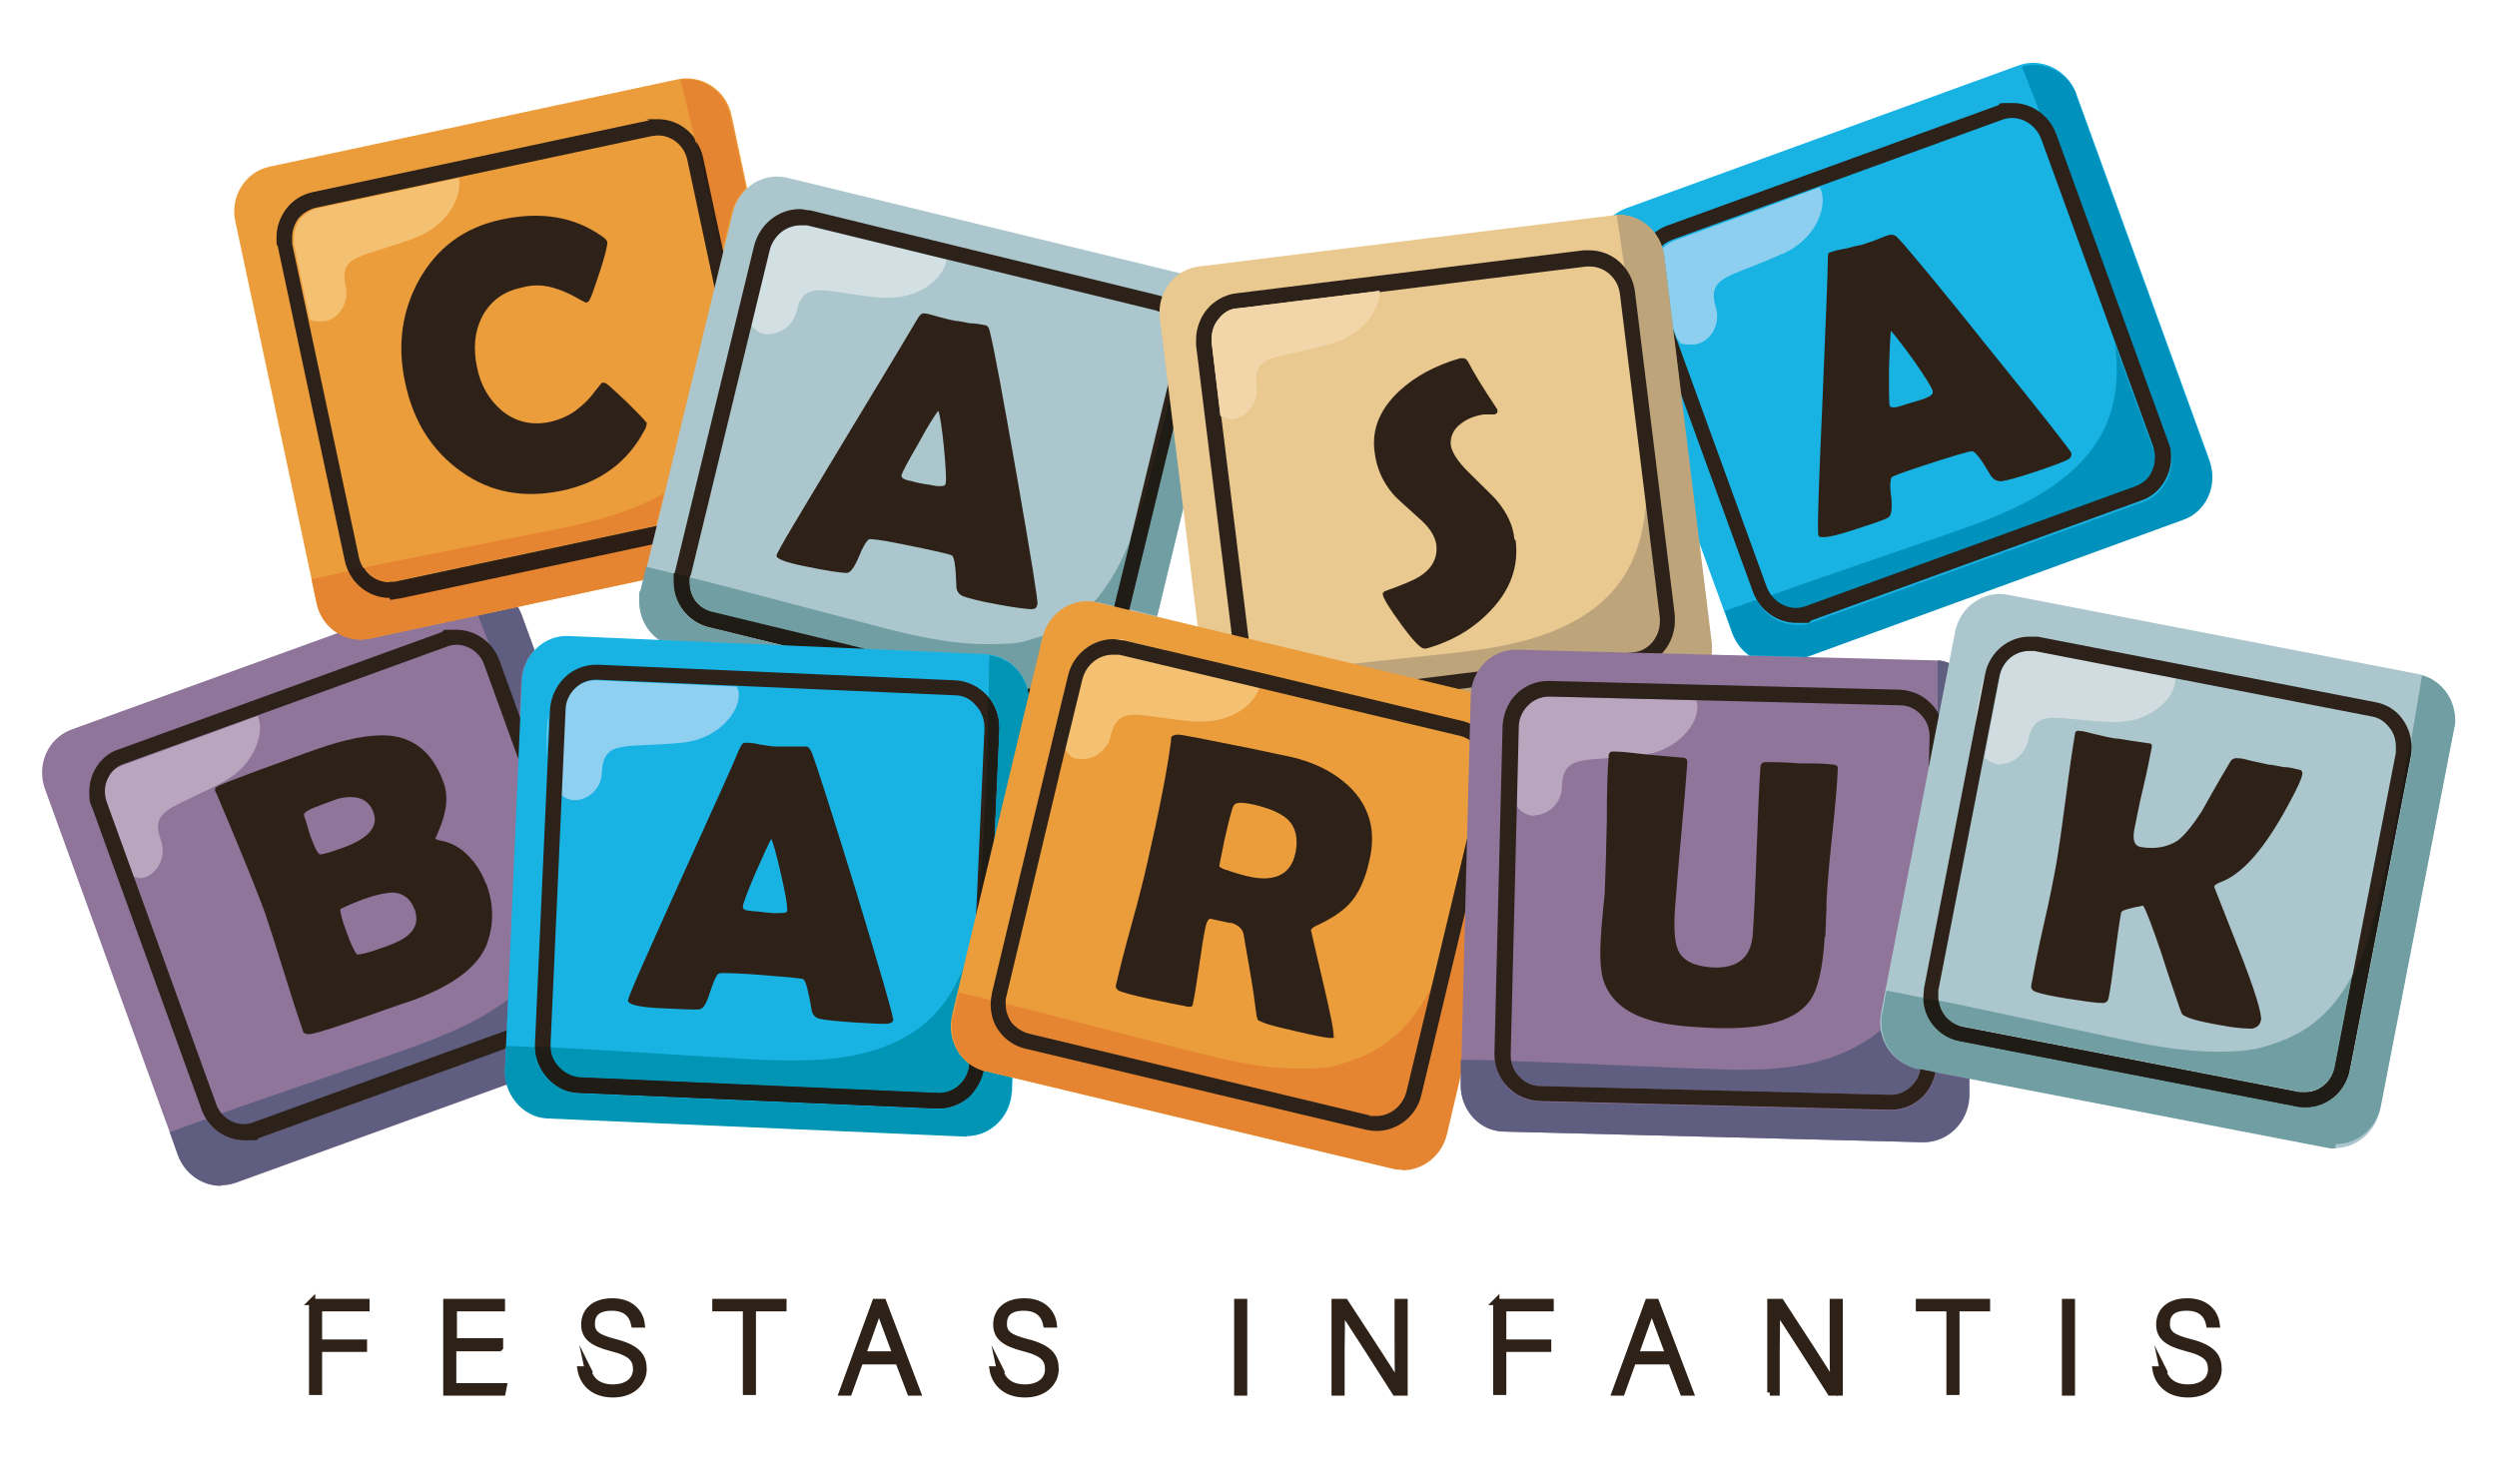
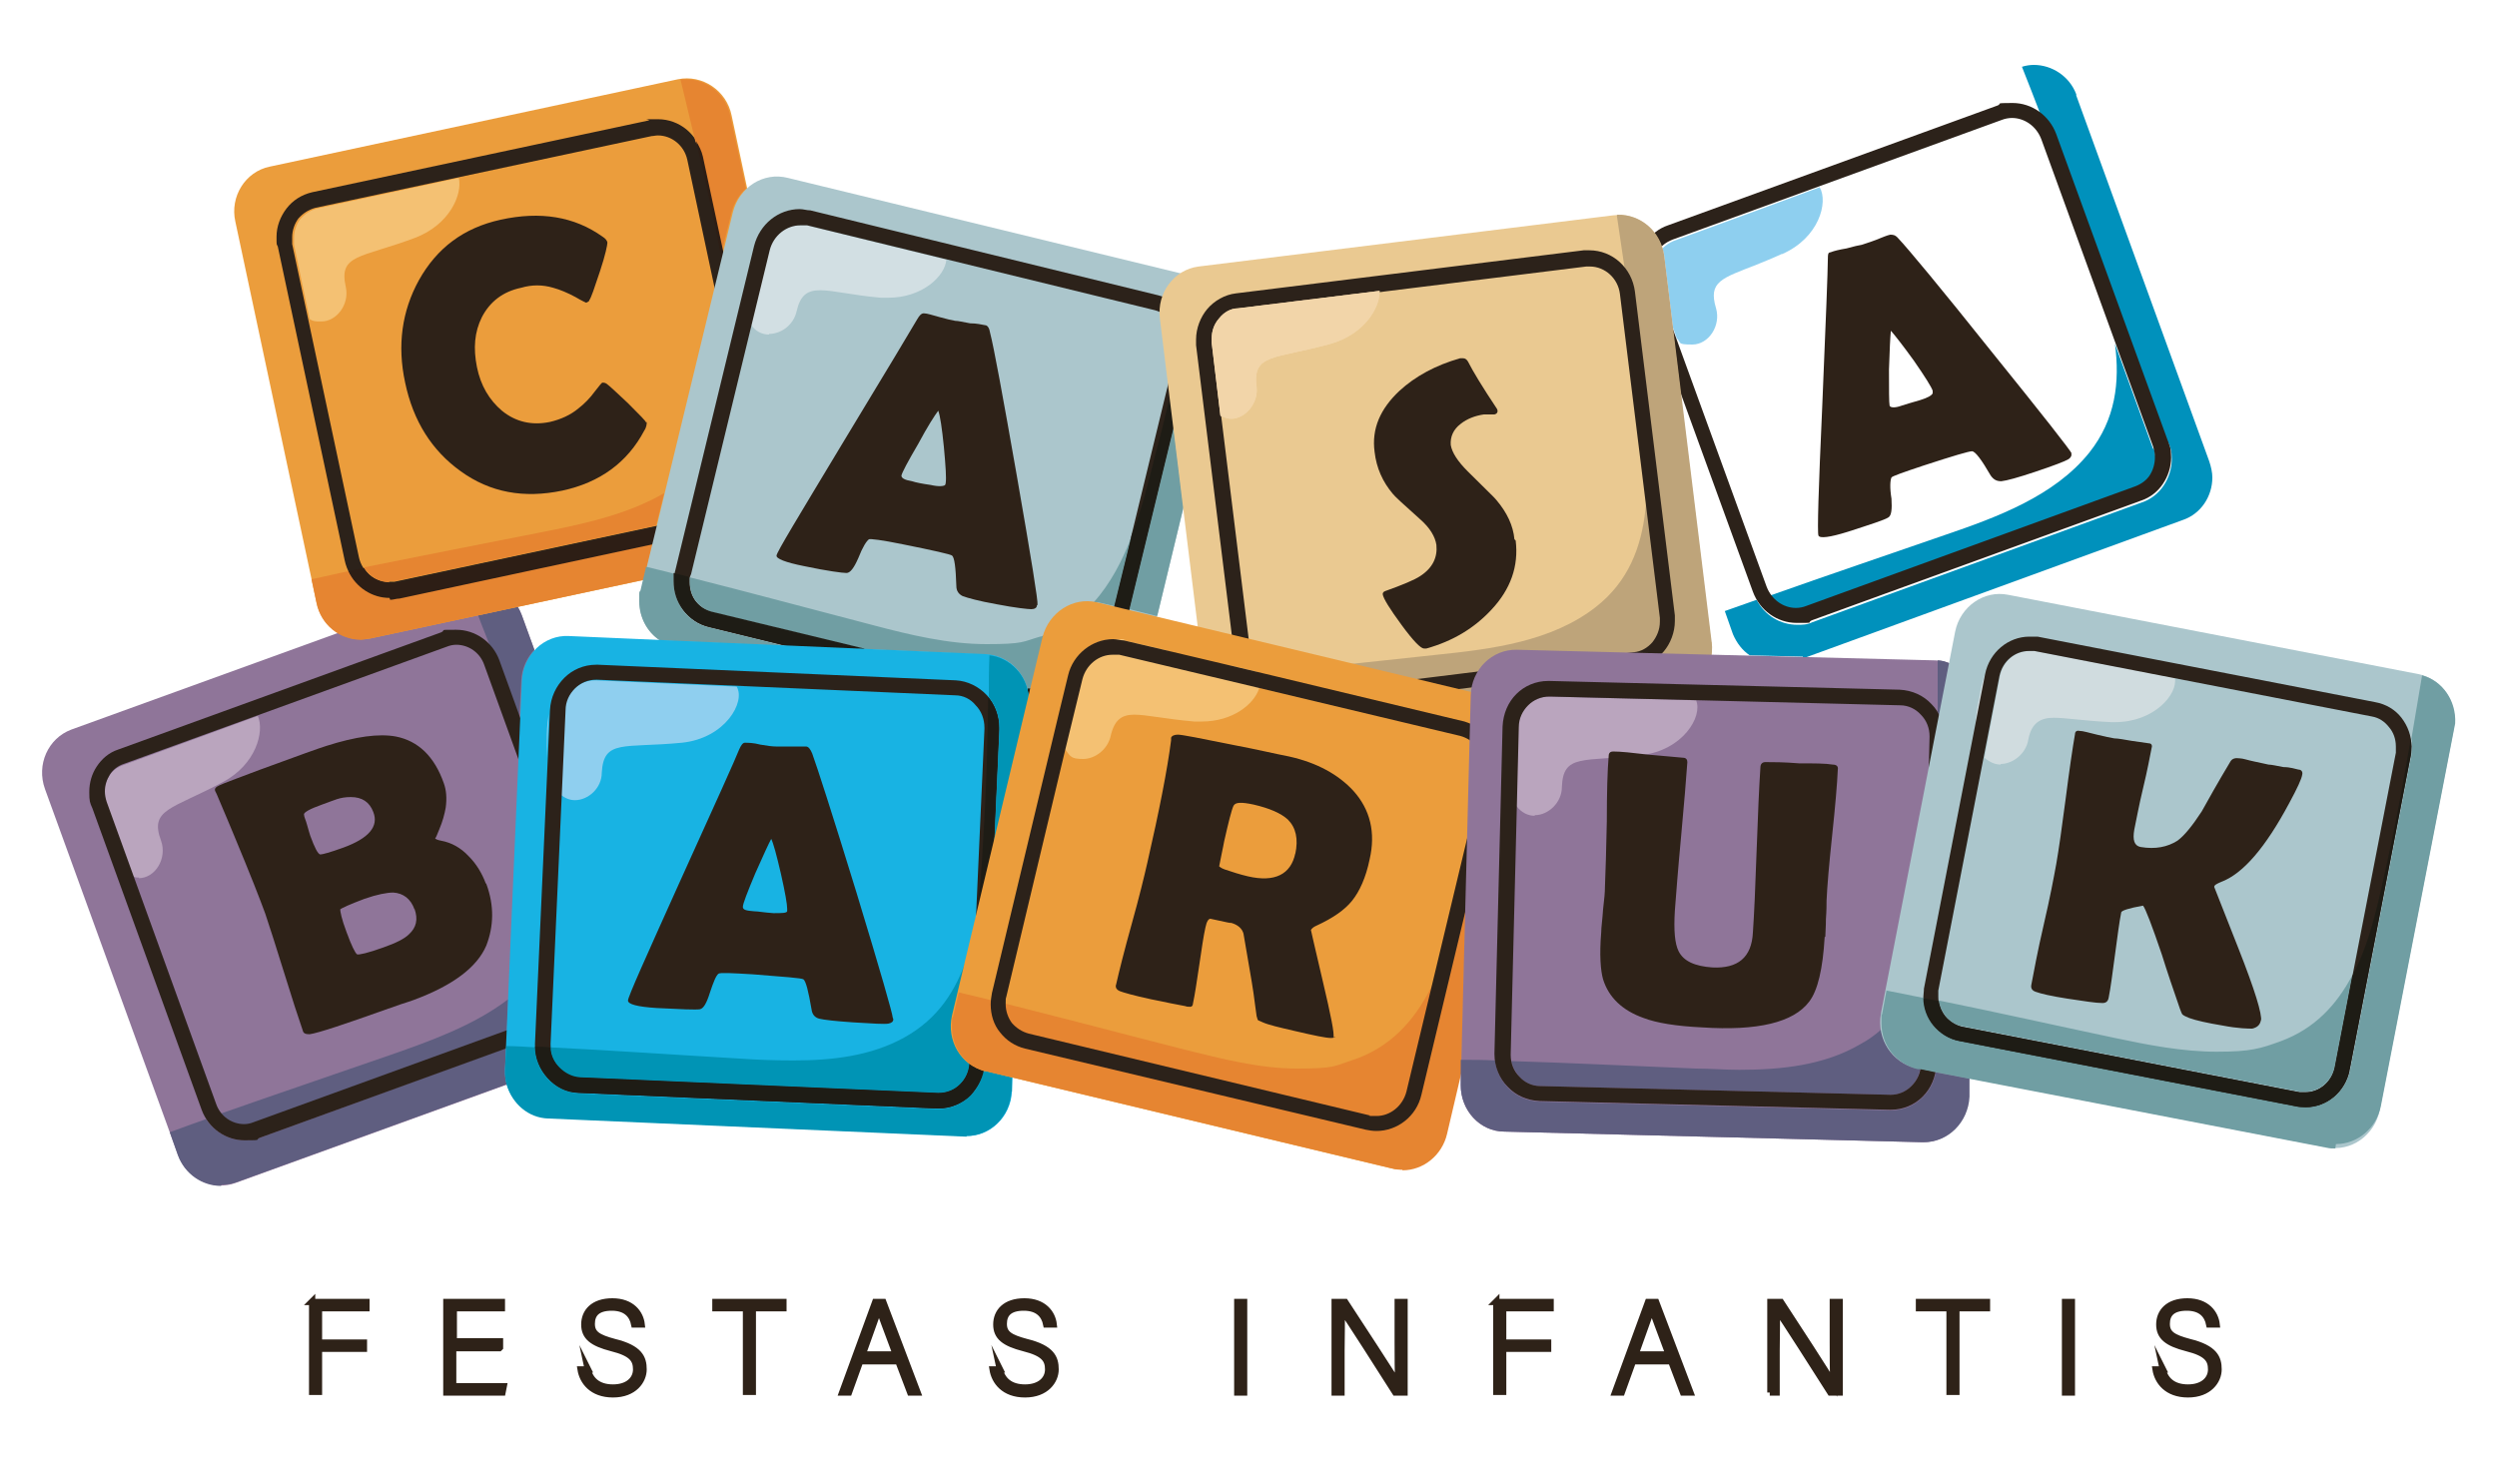
<svg xmlns="http://www.w3.org/2000/svg" version="1.1" viewBox="0 0 400 237.8">
  <defs>
    <style>
      .cls-1 {
        fill: #8f7599;
      }

      .cls-2 {
        fill: #fad8c9;
      }

      .cls-3 {
        fill: #5f5e80;
      }

      .cls-4 {
        clip-path: url(#clippath-4);
      }

      .cls-5 {
        fill: #1e1c15;
      }

      .cls-6 {
        fill: #bea47a;
      }

      .cls-7 {
        fill: #8ecfef;
      }

      .cls-8 {
        fill: #f4c173;
      }

      .cls-9 {
        fill: #abc6cc;
      }

      .cls-10 {
        fill: #e68531;
      }

      .cls-11 {
        fill: none;
      }

      .cls-12 {
        fill: #8fcfef;
      }

      .cls-13 {
        fill: #18b3e3;
      }

      .cls-14 {
        fill: #d2dfe3;
      }

      .cls-15 {
        fill: #709ea3;
      }

      .cls-16 {
        fill: #baa5be;
      }

      .cls-17, .cls-18 {
        fill: #2e2218;
      }

      .cls-19 {
        fill: #2c221a;
      }

      .cls-20 {
        fill: #acc6cb;
      }

      .cls-18 {
        stroke: #2e2218;
        stroke-miterlimit: 10;
      }

      .cls-21 {
        fill: #d0dcdf;
      }

      .cls-22 {
        fill: #2d1e15;
      }

      .cls-23 {
        fill: #0094b5;
      }

      .cls-24 {
        fill: #a4c2d3;
      }

      .cls-25 {
        fill: #f2d5a9;
      }

      .cls-26 {
        fill: #0091bc;
      }

      .cls-27 {
        fill: #eac991;
      }

      .cls-28 {
        fill: #eb9d3c;
      }

      .cls-29 {
        fill: #64607c;
      }
    </style>
    <clipPath id="clippath">
      <polygon class="cls-11" points="98.8 93.9 103 93.2 103.1 93 98.8 93.9" />
    </clipPath>
    <clipPath id="clippath-1">
      <rect class="cls-11" x="89.6" y="71.4" width="21.5" height="22.3" transform="translate(-11.8 16.9) rotate(-9.1)" />
    </clipPath>
    <clipPath id="clippath-2">
      <path class="cls-11" d="M109.1,12.7h.9c3.4,0,6.4,2.4,7.1,5.9l2.5,11.6-2.5-11.6c-.8-3.5-3.8-5.9-7.1-5.9s-.6,0-1,0h0Z" />
    </clipPath>
    <clipPath id="clippath-3">
      <rect class="cls-11" x="110.5" y="12" width="7.8" height="19.1" transform="translate(-2 18.4) rotate(-9.1)" />
    </clipPath>
    <clipPath id="clippath-4">
      <path class="cls-11" d="M198.3,49.4c-1.2,0-2.3.7-3,1.6-.8.9-1.2,2-1.2,3.3s0,.4,0,.6l1.4,11.7c.6.3,1.2.5,1.7.5,2.3,0,4.4-2.5,4.1-5.1-.7-5.4,2.8-4.4,11.8-6.9,5.4-1.5,8-5.8,7.9-8.5l-22.7,2.8Z" />
    </clipPath>
  </defs>
  <g>
    <g id="Camada_1">
-       <path class="cls-13" d="M353.9,73.6c1.4,3.9-.5,8.1-4.2,9.5l-62.9,22.9c-3.7,1.4-7.9-.7-9.3-4.5l-21.3-58.6c-1.4-3.9.5-8.1,4.2-9.5l62.9-22.9c3.7-1.4,7.9.7,9.3,4.5l21.3,58.6" />
      <path class="cls-24" d="M332.6,15v-.2.2M277.5,101.4h0l-1.3-3.7h0l1.3,3.7M277.6,101.5h0M277.6,101.6h0" />
      <path class="cls-26" d="M288.8,105.2l-8.5-.2c-1.2-.8-2.1-2-2.7-3.4h0l-1.3-3.7c1.7-.6,3.4-1.2,5.1-1.8,1.3,2.5,3.8,4,6.5,4h0c.8,0,1.6,0,2.4-.4l52.8-19.2c1.5-.5,2.7-1.5,3.5-2.7s1.3-2.7,1.3-4.2-.2-1.8-.5-2.6l-1.2.4-1.2.4c.2.6.3,1.2.3,1.8,0,1-.3,2-.8,2.8s-1.3,1.4-2.3,1.8l-52.8,19.2c-.5.2-1.1.3-1.6.3h0c-1.6,0-3.2-.9-4.2-2.3,9.3-3.3,18.5-6.4,28-9.7,8.2-2.8,17.5-6.2,23.1-13.2,4.2-5.3,4.9-11.3,4.1-17.4l6.1,16.8,1.2-.4,1.2-.4-17.9-49.2c-.5-1.4-1.4-2.6-2.5-3.5-1-2.6-2-5.2-3-7.7.6-.2,1.3-.3,1.9-.3,2.9,0,5.7,1.8,6.8,4.7v.2l21.3,58.6c.3.9.5,1.8.5,2.6,0,3-1.8,5.8-4.7,6.8l-60.9,22.2" />
      <path class="cls-7" d="M285.4,40.7c-1.5.7-2.8,1.2-4,1.7-5.6,2.2-7.8,2.7-6.5,7,.8,2.8-1.2,5.8-3.8,5.8s-1.7-.3-2.5-1l-.6-1.7-1.4-11.4h0c0-.5-.2-.9-.3-1.3.5-.5,1.1-.9,1.8-1.2l13.4-4.9h0l10-3.7c1.4,2.4-.1,8.1-6,10.7h-.1Z" />
      <path class="cls-17" d="M331.8,72.6c.1.3,0,.7-.5,1s-2.3,1-5.3,2c-2.7.9-4.5,1.4-5.4,1.5-.7,0-1.2-.2-1.7-.9-1.5-2.6-2.5-3.9-3-3.9s-2.9.7-7.8,2.3c-3.3,1.1-5,1.7-5.1,1.9-.2.4-.3,1.6,0,3.4.1,1.7,0,2.7-.5,3-.6.4-2.8,1.1-6.5,2.3-2.9.9-4.5,1.1-4.7.6s0-7.3.6-20.5c.6-14.2.9-22.1.9-23.5s.1-1.3.5-1.4c.5-.2,1.3-.4,2.5-.6,1.1-.3,1.9-.5,2.5-.6.5-.2,1.3-.4,2.3-.8,1-.4,1.7-.7,2.2-.8.4,0,.8,0,1.3.6,1.6,1.7,6.6,7.7,14.9,18.1,8.4,10.4,12.7,15.9,12.9,16.4M302.9,53c-.1,1-.2,3-.3,6.2,0,3.3,0,5.3.1,5.8.1.3.8.4,1.9,0,.6-.2,1.6-.5,3-.9,1.3-.4,1.9-.8,2-1.1v-.4c-.2-.6-1.2-2.2-3-4.8-1.8-2.5-3-4-3.6-4.7" />
      <path class="cls-19" d="M346.1,71.1l-1.2.4c.2.6.3,1.2.3,1.8,0,1-.3,2-.8,2.8s-1.3,1.4-2.3,1.8l-52.8,19.2c-.5.2-1.1.3-1.6.3-2,0-3.9-1.3-4.7-3.4l-17.9-49.2c-.2-.6-.3-1.2-.3-1.8,0-1,.3-2,.8-2.8s1.3-1.4,2.3-1.8l52.8-19.2c.5-.2,1.1-.3,1.6-.3,2,0,3.9,1.3,4.7,3.4l17.9,49.2,1.2-.4,1.2-.4-17.9-49.2c-1.1-3-3.9-5-7-5s-1.6.1-2.4.4l-52.8,19.2c-1.5.5-2.7,1.5-3.5,2.7s-1.3,2.7-1.3,4.2.2,1.8.5,2.6l17.9,49.2c1.1,3,3.9,5,7,5s1.6,0,2.4-.4l52.8-19.2c1.5-.5,2.7-1.5,3.5-2.7s1.3-2.7,1.3-4.2-.2-1.8-.5-2.6l-1.2.4" />
      <path class="cls-1" d="M104.9,157.2c1.4,3.9-.5,8.1-4.2,9.5l-62.9,22.8c-3.7,1.4-7.9-.7-9.3-4.5L7.2,126.4c-1.4-3.9.5-8.1,4.2-9.5l62.9-22.8c3.7-1.4,7.9.7,9.3,4.5l21.3,58.6" />
      <path class="cls-16" d="M22.3,140.6c-.3,0-.7,0-1-.2l-4.3-11.7c-.2-.6-.3-1.2-.3-1.7,0-1,.3-1.9.8-2.7.5-.8,1.3-1.4,2.2-1.7l21.6-7.9c1.1,2.5-.3,7.8-5.6,10.6-8.2,4.4-11.8,4.3-9.9,9.4,1,2.8-.9,6-3.6,6" />
      <path class="cls-24" d="M28.5,185h0M35.4,190c.8,0,1.6-.1,2.4-.4-.8.3-1.6.4-2.4.4M35.4,190h0" />
      <path class="cls-3" d="M83.3,115.2l-3.4-9.3c-.3-.9-.8-1.7-1.4-2.4-.6-1.6-1.3-3.2-1.9-4.9l6.3-1.4c.3.4.5.9.7,1.4l2,5.5c-1.2,1.3-2,3-2.1,4.9l-.3,6.1M39.1,180.2c-1.4,0-2.8-.7-3.7-1.8,9.1-3.2,18-6.2,27.2-9.4,6.3-2.2,13.3-4.7,18.8-8.9l-.2,5.2-40.5,14.7c-.5.2-1,.3-1.5.3h0M35.4,190h0c-3,0-5.8-1.9-6.9-4.9h0l-1.3-3.7c1.9-.7,3.8-1.4,5.8-2.1,1.4,2.1,3.7,3.4,6.2,3.4h0c.8,0,1.6-.1,2.4-.4l39.5-14.4-.2,3.4v.3c0,.7,0,1.4.3,2.1l-43.3,15.7h0c-.8.3-1.6.4-2.4.4h0" />
      <path class="cls-19" d="M96.3,154.5l-1.2.4c.2.6.3,1.2.3,1.7,0,1-.3,1.9-.8,2.7s-1.3,1.4-2.2,1.7l-51.8,18.8c-.5.2-1,.3-1.5.3-1.9,0-3.8-1.2-4.5-3.3l-17.5-48.3c-.2-.6-.3-1.2-.3-1.7,0-1,.3-1.9.8-2.7.5-.8,1.3-1.4,2.2-1.7l51.8-18.8c.5-.2,1-.3,1.5-.3,1.9,0,3.8,1.2,4.5,3.3l17.5,48.3,1.2-.4,1.2-.4-17.5-48.3c-1.1-3-3.9-4.9-6.9-4.9s-1.6,0-2.4.4l-51.8,18.8c-1.5.5-2.6,1.5-3.4,2.7-.8,1.2-1.2,2.6-1.2,4.1s.1,1.7.5,2.6l17.5,48.3c1.1,3,3.9,4.9,6.9,4.9s1.6-.1,2.4-.4l51.8-18.8c1.5-.5,2.6-1.5,3.4-2.7s1.2-2.6,1.2-4.1,0-1.7-.5-2.6l-1.2.4" />
      <path class="cls-28" d="M130.2,79.5c.9,4-1.6,8-5.5,8.8l-65.4,14c-3.9.8-7.8-1.8-8.6-5.8l-13-61c-.9-4,1.6-8,5.5-8.8l65.4-14c3.9-.8,7.8,1.8,8.6,5.8l13,61" />
      <path class="cls-8" d="M51.2,51.5c-.5,0-1.1,0-1.6-.4l-2.5-11.9c0-.4,0-.7,0-1.1,0-1.1.4-2.2,1-3,.7-.8,1.6-1.4,2.7-1.7l22.7-4.9c.6,2.7-1.5,7.5-7,9.6-8.8,3.3-12.3,2.6-11.1,7.9.6,2.8-1.5,5.5-3.9,5.5" />
      <path class="cls-19" d="M122,75.6l-1.2.3c0,.4,0,.7,0,1.1,0,1.1-.4,2.2-1,3-.7.8-1.6,1.4-2.7,1.7l-53.9,11.5c-.3,0-.6,0-1,0-2.2,0-4.2-1.6-4.7-3.9l-10.7-50.2c0-.4,0-.7,0-1.1,0-1.1.4-2.2,1-3,.7-.8,1.6-1.4,2.7-1.7l53.9-11.5c.3,0,.6-.1,1-.1,2.2,0,4.2,1.6,4.7,3.9l10.7,50.2,1.2-.3,1.2-.3-10.7-50.2c-.7-3.5-3.7-5.9-7.1-5.9s-1,0-1.5.2l-53.9,11.5c-1.7.4-3.1,1.3-4.1,2.6s-1.6,2.9-1.6,4.5,0,1.1.2,1.6l10.7,50.2c.7,3.5,3.7,5.9,7.1,5.9s1,0,1.5-.2l53.9-11.5c1.7-.4,3.1-1.3,4.1-2.6,1-1.3,1.6-2.9,1.6-4.5s0-1.1-.2-1.6l-1.2.3" />
      <path class="cls-10" d="M62.4,93.3c-1.6,0-3.2-.9-4.1-2.4,9.4-1.9,18.7-3.7,28.3-5.6,6.6-1.3,13.8-2.8,19.8-6.3l-1.3,5.2-41.8,8.9c-.3,0-.6,0-1,0h0M57.8,102.5c-3.4,0-6.4-2.4-7.1-5.9l-.8-3.8c2-.4,4-.9,6-1.3,1.2,2.6,3.7,4.3,6.6,4.3s1,0,1.5-.2l40.6-8.7-1.5,6-43.8,9.4c-.5,0-1,.2-1.5.2" />
      <path class="cls-22" d="M62.4,95.8c-2.8,0-5.4-1.7-6.6-4.3.8-.2,1.7-.3,2.5-.5.9,1.5,2.4,2.4,4.1,2.4h0c.3,0,.6,0,1,0l41.8-8.9-.6,2.7-40.6,8.7c-.5,0-1,.2-1.5.2" />
      <path class="cls-10" d="M115.8,40.6l-3.3-15.4c-.2-.9-.6-1.8-1.1-2.5-.8-3.3-1.6-6.6-2.4-10h.9c3.4,0,6.4,2.4,7.1,5.9l2.5,11.6c-1.1,1-1.9,2.3-2.3,3.8l-1.6,6.5" />
      <path class="cls-22" d="M115.6,41.5h0c-1.2-6.4-2.6-12.6-4.1-18.9.5.8.9,1.6,1.1,2.5l3.3,15.4-.2,1" />
      <path class="cls-17" d="M103.6,67.6c0,.3,0,.8-.4,1.4-2.7,5.1-7.1,8.3-13.1,9.6-6.2,1.3-11.6.3-16.3-3.1-4.6-3.3-7.6-8-8.9-14.2-1.3-6-.5-11.5,2.2-16.4,2.9-5.2,7.2-8.4,13.1-9.7,6.4-1.4,11.8-.5,16.3,2.7.5.3.8.7.8,1s-.3,1.9-1.2,4.6c-.9,2.7-1.4,4.2-1.7,4.6,0,.2-.3.3-.5.4,0,0-.7-.3-1.7-.9-1.3-.7-2.5-1.2-3.6-1.5-1.7-.5-3.4-.5-5.1,0-2.9.6-5,2.2-6.3,4.7-1.2,2.4-1.4,5-.8,8s2,5.3,4,7c2.2,1.8,4.8,2.4,7.7,1.8,1.7-.4,3.3-1.1,4.6-2.2.9-.7,1.8-1.6,2.6-2.7.7-.9,1.1-1.4,1.2-1.4.2,0,.4,0,.7.2.4.3,1.5,1.3,3.4,3.1,1.9,1.9,2.9,2.9,2.9,3.1" />
      <path class="cls-9" d="M181.7,113.8c-1,4-4.9,6.5-8.8,5.5l-65-15.8c-3.9-.9-6.2-4.9-5.2-8.9l14.7-60.6c1-4,4.9-6.5,8.8-5.5l65,15.8c3.9.9,6.2,4.9,5.2,8.9l-14.7,60.6" />
      <path class="cls-14" d="M124.9,34.3c.6-.3,1.3-.6,2.1-.6-.7,0-1.4.3-2.1.6M123.2,53.6c-1.1,0-2.2-.5-2.9-1.6l2.9-11.9c.6-2.4,2.7-4,4.9-4h0c.4,0,.8,0,1.1,0l22.4,5.5c-.2,2.6-3.8,6.1-9.3,6.1h-1.2c-4.6-.4-7.6-1.2-9.7-1.2s-3.2.8-3.8,3.4c-.5,2.2-2.5,3.6-4.4,3.6" />
      <path class="cls-19" d="M177.1,108.1l-1.2-.3c-.6,2.4-2.7,4-4.9,4s-.8,0-1.1,0l-55.7-13.6c-1.1-.3-2-.9-2.7-1.8s-1-2-1-3.1,0-.8.2-1.3l12.6-51.9c.6-2.4,2.7-4,4.9-4s.8,0,1.1,0l55.7,13.6c1.1.3,2,.9,2.7,1.8.7.9,1,2,1,3.1s0,.8-.2,1.3l-12.6,51.9,1.2.3,1.2.3,12.6-51.9c.2-.6.2-1.2.2-1.9,0-1.7-.6-3.3-1.5-4.6-1-1.3-2.4-2.3-4.1-2.7l-55.7-13.6c-.6,0-1.1-.2-1.7-.2-3.4,0-6.4,2.4-7.3,5.9l-12.6,51.9c-.2.6-.2,1.2-.2,1.9,0,1.7.6,3.3,1.5,4.6,1,1.3,2.4,2.3,4.1,2.7l55.7,13.6c.6,0,1.1.2,1.7.2,3.4,0,6.4-2.4,7.3-5.9l-1.2-.3" />
      <path class="cls-15" d="M125.7,103.5l-20-.9c-2-1.3-3.3-3.7-3.3-6.2s0-1.2.2-1.8l.9-3.8c1.5.4,3,.7,4.4,1.1,0,.4,0,.9,0,1.3,0,1.7.6,3.3,1.5,4.6,1,1.3,2.4,2.3,4.1,2.7l12.2,3M165.1,110.5h-.5c-.8-3.2-3.4-5.5-6.6-5.6l-19.4-.9-24.4-5.9c-1.1-.3-2-.9-2.7-1.8s-1-2-1-3.1,0-.5,0-.7c9.9,2.5,19.5,5.1,29.5,7.7,5.7,1.5,11.9,3,18,3s5.8-.4,8.6-1.2c.3,0,.5-.2.8-.3v.4l-2,8.5" />
      <path class="cls-5" d="M138.5,104l-12.8-.6-12.2-3c-1.7-.4-3.1-1.4-4.1-2.7-1-1.3-1.5-2.9-1.5-4.6s0-.9,0-1.3c.8.2,1.6.4,2.4.6v.7c0,1.2.4,2.3,1,3.1.7.9,1.6,1.5,2.7,1.8l24.4,5.9M164.8,111.7c0-.5-.1-.9-.2-1.4h.5c0,0-.3,1.4-.3,1.4" />
      <path class="cls-15" d="M178.5,97.1l-2.6-.6c-.2,0-.5,0-.7,0,2.7-3,4.6-6.7,6.1-10.6l-2.8,11.4M185.3,98.7l-4.4-1.1,7.1-29.2,1.6,12.8-4.2,17.4" />
      <path class="cls-5" d="M180.9,97.7l-2.4-.6,2.8-11.4c1.6-4.1,2.7-8.5,3.7-12.6.9-3.2,1.6-6.3,2.4-9.5l.6,4.9-7.1,29.2" />
      <path class="cls-17" d="M166.1,97c0,.4-.4.6-.9.6s-2.5-.2-5.6-.8c-2.8-.5-4.6-1-5.4-1.3-.6-.3-1-.8-1-1.6-.1-3-.3-4.6-.7-4.9-.3-.2-2.9-.8-7.9-1.8-3.4-.7-5.2-.9-5.4-.8-.4.3-1,1.2-1.7,3-.7,1.6-1.3,2.4-1.9,2.4s-3-.3-6.8-1.1c-3-.6-4.5-1.2-4.4-1.7,0-.5,3.6-6.4,10.4-17.7,7.4-12.2,11.4-18.9,12.1-20.1.4-.7.7-1,1.1-1,.5,0,1.4.3,2.5.6s1.9.5,2.5.6c.5,0,1.3.2,2.4.4,1.1,0,1.8.2,2.4.3.4,0,.7.5.8,1.2.6,2.3,2,9.9,4.3,23,2.3,13.2,3.4,20,3.3,20.6M150.3,65.8c-.6.8-1.7,2.5-3.2,5.3-1.7,2.9-2.6,4.6-2.7,5.1,0,.4.5.7,1.7.9.6.2,1.6.4,3,.6,1.3.3,2.1.2,2.3,0,0,0,.1-.2.1-.4.1-.7,0-2.5-.3-5.7-.3-3-.6-5-.9-5.8" />
      <path class="cls-27" d="M274.2,102.9c.5,4.1-2.3,7.8-6.3,8.3l-66.4,8.2c-4,.5-7.6-2.4-8.1-6.5l-7.6-61.9c-.5-4.1,2.3-7.8,6.2-8.3l66.4-8.2c4-.5,7.6,2.4,8.1,6.5l7.6,61.9" />
      <path class="cls-6" d="M259,34.5c1.4,9.7,3,19.4,3.9,29.2,1.1,11.5,3.1,25.4-7.2,33.5-7.1,5.6-16.8,6.8-25.5,7.7-12.6,1.4-24.7,2.5-37.3,4.1l.5,3.9c.5,4.1,4.1,7,8.1,6.5l66.4-8.2c4-.5,6.8-4.2,6.3-8.3l-7.6-61.9c-.5-3.9-3.8-6.7-7.5-6.6" />
      <path class="cls-19" d="M267.1,98.8l-1.2.2v.6c0,1.3-.5,2.4-1.2,3.3-.8.9-1.8,1.5-3,1.6l-55.7,6.9h-.6c-2.4,0-4.5-1.9-4.8-4.4l-6.4-51.9v-.6c0-1.3.5-2.4,1.2-3.3.8-.9,1.8-1.5,3-1.6l55.7-6.9h.6c2.4,0,4.5,1.9,4.8,4.4l6.4,51.9,1.2-.2,1.2-.2-6.4-51.9c-.5-3.8-3.6-6.6-7.3-6.6h-.9l-55.7,6.9c-1.8.2-3.5,1.2-4.6,2.5s-1.8,3.1-1.8,4.9v.9l6.4,51.9c.5,3.8,3.6,6.6,7.3,6.6h.9l55.7-6.9c1.8-.2,3.5-1.2,4.6-2.5s1.8-3.1,1.8-4.9,0-.6,0-.9l-1.2.2h0Z" />
      <path class="cls-17" d="M242.8,86.6c.5,4.1-.8,7.8-3.9,11.1-2.7,2.9-6.1,5-10.4,6.2h-.4c-.5,0-1.7-1.2-3.6-3.8-1.9-2.6-2.9-4.2-3-4.9,0-.2.1-.4.4-.5,2.8-1,4.7-1.8,5.6-2.4,2-1.3,2.8-3,2.6-5-.2-1.3-1-2.7-2.6-4.1-2.7-2.4-4.2-3.8-4.4-4.1-1.6-1.9-2.6-4.1-2.9-6.7-.5-3.7.9-6.9,4-9.8,2.5-2.3,5.8-4.1,9.7-5.2h.5c.3,0,.6.2.8.6.7,1.4,2.2,3.9,4.6,7.5,0,0,.1.2.1.3,0,.3-.1.5-.5.6h-1.7c-1.4.2-2.7.7-3.7,1.5-1.2.9-1.7,2.1-1.6,3.4.2,1.2,1.1,2.6,2.7,4.2,2.9,2.9,4.5,4.4,4.6,4.6,1.7,2,2.7,4.1,2.9,6.3" />
      <path class="cls-17" d="M77.9,141.6c1.3,3.5,1.2,6.8,0,9.9-1.5,3.5-5.4,6.4-11.6,8.7-.5.2-1.2.4-2.1.7s-1.6.6-2,.7c-7,2.5-11.2,3.9-12.6,4.1-.6,0-1-.1-1.1-.6-.7-2-1.7-5.1-3-9.3s-2.3-7.3-3-9.4c-.8-2.2-2.4-6.3-4.9-12.3-.6-1.5-1.6-3.8-2.9-6.9l-.2-.4c-.2-.4,0-.7.7-1,.6-.3,2.8-1.1,6.5-2.5,6-2.2,9.6-3.5,10.6-3.8,4.7-1.5,8.4-2,11.1-1.5,3.6.7,6.2,3.2,7.7,7.5.4,1.1.5,2.4.3,3.9-.2,1.1-.5,2.2-1,3.4-.4,1-.6,1.5-.7,1.5,0,.1.4.3,1,.4,1.6.3,3.1,1.1,4.4,2.5,1.2,1.2,2.1,2.7,2.7,4.3M59.8,130.1c-.6-1.6-1.8-2.4-3.6-2.4s-2.6.5-4.6,1.2-3,1.3-2.9,1.6c0,.4.3.9.5,1.7s.4,1.3.5,1.7c.7,1.9,1.2,2.9,1.6,3,.3,0,1.5-.3,3.7-1.1,4.1-1.5,5.7-3.4,4.8-5.7M66.4,145.7c-.6-1.7-1.8-2.6-3.4-2.7-1,0-2.6.3-4.6,1-2.4.9-3.7,1.5-3.9,1.7,0,.3.2,1.5,1,3.6.8,2.2,1.4,3.4,1.7,3.6.3.1,1.7-.2,4.2-1.1,2-.7,3.4-1.4,4.1-2.1,1.2-1.1,1.5-2.4.9-4.1" />
      <path class="cls-13" d="M162.1,174.9c-.2,4.1-3.6,7.3-7.5,7.1l-66.8-2.9c-4-.2-7.1-3.7-6.9-7.8l2.7-62.3c.2-4.1,3.6-7.3,7.5-7.1l66.8,2.9c4,.2,7.1,3.7,6.9,7.8l-2.7,62.3" />
      <path class="cls-12" d="M87.6,121.5v-3.8s0-1.5.3-3.3l-.3,7.1M92.1,128.2c-.8,0-1.6-.3-2.3-.9l.6-13.4c0-1.4.6-2.6,1.5-3.5s2.1-1.4,3.4-1.4h.2l22.5,1c1.5,2.4-1.8,8.3-8.8,9-9.3.9-12.5-.6-12.8,4.8,0,2.5-2.2,4.4-4.3,4.4" />
      <path class="cls-19" d="M156.5,170.2h-1.2c0,1.3-.6,2.6-1.5,3.5s-2.1,1.4-3.4,1.4h-.2l-57.3-2.5c-1.3,0-2.5-.6-3.3-1.6-.9-.9-1.4-2.2-1.4-3.6s0-.2,0-.2l2.4-53.4c0-1.4.6-2.6,1.5-3.5s2.1-1.4,3.4-1.4h.2l57.3,2.5c1.3,0,2.5.6,3.3,1.6.9.9,1.4,2.2,1.4,3.6s0,.2,0,.2l-2.4,53.4h2.4c0,.1,2.4-53.3,2.4-53.3v-.3c0-2-.8-3.9-2-5.2-1.3-1.4-3.1-2.3-5-2.4l-57.3-2.5h-.3c-2,0-3.8.8-5.1,2.1s-2.2,3.1-2.3,5.2l-2.4,53.4v.3c0,2,.8,3.9,2,5.2,1.3,1.4,3.1,2.3,5,2.4l57.3,2.5h.3c2,0,3.8-.8,5.1-2.1s2.2-3.1,2.3-5.2h-1.2" />
      <path class="cls-20" d="M154.9,182.1c3.8,0,7-3.1,7.2-7-.2,3.9-3.4,7-7.2,7M154.9,182.1h0" />
      <path class="cls-23" d="M150.3,175.1h-.2l-57.3-2.5c-1.3,0-2.5-.6-3.3-1.6-.8-.9-1.3-2-1.4-3.2,10.2.5,20.1,1.2,30.4,1.8,2.8.2,5.7.3,8.6.3,6.2,0,12.4-.7,17.8-3.7s8.3-7.6,10-12.8l-2.2,9.3c-.1.6-.2,1.2-.2,1.8,0,2.3,1.1,4.5,2.8,5.8,0,1.3-.7,2.5-1.5,3.4-.9.9-2.1,1.4-3.4,1.4M154.9,182.1h-.3l-66.8-2.9c-3.2-.1-5.7-2.4-6.6-5.3-.2-.7-.3-1.4-.3-2.1v-.3l.2-3.9c1.5,0,3.1.1,4.6.2,0,1.9.8,3.7,2,5,1.3,1.4,3.1,2.3,5,2.4l57.3,2.5h.3c2,0,3.8-.8,5.1-2.1,1.1-1,1.8-2.4,2.1-4h.3l4.3,1v2.3h-.1c-.2,4-3.4,7.1-7.2,7.1h0" />
      <path class="cls-5" d="M150.3,177.6h-.3l-57.3-2.5c-2,0-3.8-1-5-2.4-1.2-1.3-2-3.1-2-5,.8,0,1.7,0,2.5.1,0,1.3.6,2.4,1.4,3.2.9.9,2,1.5,3.3,1.6l57.3,2.5h.2c1.3,0,2.5-.5,3.4-1.4s1.4-2,1.5-3.4c.7.5,1.5.9,2.3,1.2-.3,1.5-1.1,2.9-2.1,4-1.3,1.3-3.2,2.1-5.1,2.1" />
      <path class="cls-23" d="M159.3,134.9l.8-18h0v-.3c0-1.9-.6-3.6-1.7-4.9,0-2.2,0-4.5.1-6.7,3.4.4,6.1,3.3,6.3,6.8l-5.5,23.2M156.2,147.8v-.3h0v.3" />
      <path class="cls-5" d="M156.3,147.6h0c.7-4.5,1-9,1.2-13.2.5-7.6.7-15.1.8-22.7,1.1,1.3,1.7,3,1.7,4.9s0,.2,0,.3h0l-.8,18-3,12.7" />
      <path class="cls-17" d="M143.1,163.3c0,.4-.3.6-.8.7-.6.1-2.5,0-5.6-.2-2.9-.2-4.7-.4-5.5-.6-.7-.2-1.1-.7-1.2-1.5-.5-2.9-.9-4.5-1.3-4.8-.3-.2-3-.4-8.1-.8-3.4-.2-5.2-.3-5.5-.1-.4.3-.8,1.3-1.4,3.1-.5,1.6-1,2.5-1.6,2.6-.7.1-3,0-6.9-.2-3.1-.2-4.6-.6-4.6-1.2s2.8-6.8,8.2-18.8c5.9-13,9.1-20.1,9.6-21.4.3-.7.6-1.1.9-1.1.5,0,1.4,0,2.5.3,1.1.2,2,.3,2.5.3h4.8c.4,0,.7.4,1,1.1.8,2.2,3.2,9.6,7.1,22.3,3.9,12.8,5.8,19.5,5.8,20M123.6,134.3c-.5.9-1.3,2.7-2.6,5.6-1.3,3.1-2,4.9-2,5.4s.6.6,1.8.7c.6,0,1.6.2,3.1.3,1.3,0,2.1,0,2.2-.3v-.4c0-.7-.3-2.5-1-5.6-.7-3-1.2-4.9-1.6-5.7" />
      <path class="cls-28" d="M231.7,181.6c-1,4-4.9,6.5-8.8,5.6l-65.1-15.6c-3.9-.9-6.2-4.9-5.3-8.9l14.5-60.6c1-4,4.9-6.5,8.7-5.6l65.1,15.6c3.9.9,6.2,4.9,5.3,8.9l-14.5,60.6" />
      <path class="cls-2" d="M223,187.2h0M224.6,187.4c3.3,0,6.3-2.3,7.1-5.8l2.3-9.8-2.3,9.8c-.8,3.4-3.8,5.8-7.1,5.8M224.6,187.4h0" />
      <path class="cls-10" d="M224.6,187.4h0c-.5,0-1,0-1.6-.2h0l-65.1-15.6h-.3c-.9-.3-1.6-.7-2.3-1.2-1.8-1.4-2.8-3.5-2.8-5.8s0-1.2.2-1.8l.9-3.8c12.3,2.9,24.1,6.1,36.3,9.2,5.7,1.4,11.8,3,17.9,3s5.9-.4,8.7-1.3c12.4-4,15.4-17.5,18.4-28.6l-.8,30.6-2.3,9.8c-.8,3.4-3.8,5.8-7.1,5.8h0" />
      <path class="cls-8" d="M201.7,110.3c-.8,2.5-4.2,5.3-9.2,5.3s-.8,0-1.2,0c-4.6-.4-7.6-1.1-9.6-1.1s-3.2.8-3.8,3.5c-.5,2.1-2.5,3.6-4.4,3.6s-2-.4-2.7-1.3c-.9-1.1-1.4-2.8-1.2-5.5l1.6-6.6c.8-3.4,3.8-5.8,7.2-5.8s1.1,0,1.7.2l6.4,1.5c4,1.3,7.2,2.3,11,2.6l3.8.9c.7.6.8,1.6.5,2.6h-.1Z" />
      <path class="cls-19" d="M238.6,118.3c-1-1.3-2.4-2.2-4-2.7l-33.4-8-3.8-.9-11-2.6-6.4-1.5c-.5,0-1.1-.2-1.7-.2-3.3,0-6.4,2.4-7.2,5.8l-1.6,6.6-10.6,44.3c-.1.6-.2,1.2-.2,1.8,0,1.7.5,3.3,1.5,4.5,1,1.3,2.4,2.2,4,2.6l54.6,13c.5.1,1.1.2,1.7.2,3.3,0,6.4-2.3,7.2-5.8l12.2-50.9c.1-.6.2-1.2.2-1.8,0-1.7-.5-3.3-1.5-4.5h0ZM237.5,124l-12.2,50.9c-.6,2.3-2.6,3.9-4.8,3.9s-.7,0-1.1-.1l-54.6-13.1c-1.1-.3-2-.9-2.7-1.7-.6-.8-1-1.9-1-3s0-.8.1-1.2l9.4-39.4,2.8-11.5c.6-2.3,2.6-3.9,4.8-3.9s.7,0,1.1,0l22.3,5.3,32.3,7.7c1.1.3,2,.9,2.7,1.7.6.8,1,1.9,1,3s0,.8-.1,1.2h0Z" />
      <path class="cls-17" d="M213.9,166.1c0,.1-.3.2-.7.2-.8,0-2.7-.4-5.7-1.1-2.6-.6-4.3-1-5.2-1.4-.4-.2-.7-.3-.7-.3-.1,0-.2-.3-.3-.7-.1-.8-.3-2.1-.5-3.7-.3-2.1-.9-5.3-1.6-9.5-.2-.8-.9-1.5-2.2-1.8.6.2-.4,0-3.1-.6-.3,0-.6.4-.8,1.4-.3,1.3-.6,3.4-1,6.1-.4,2.7-.7,4.7-1,6.1,0,.3-.2.5-.4.5-.3,0-.6,0-.8-.1-1.2-.2-3-.6-5.5-1.1-2.8-.6-4.5-1.1-5-1.3s-.8-.6-.6-1.1c.5-2.2,1.3-5.4,2.5-9.7s2-7.6,2.5-9.8c1.9-8.3,3.2-14.9,3.8-19.6v-.4c.1-.3.5-.5,1.1-.5s3.7.6,9.1,1.7c3.7.7,6.6,1.4,8.7,1.8,4.5,1,7.9,2.9,10.3,5.5,2.7,3,3.6,6.7,2.6,11-.6,2.9-1.6,5.1-2.8,6.6s-3.1,2.8-5.7,4c-.5.2-.8.5-.9.7,0,0,.6,2.7,1.9,8.2,1.3,5.5,1.9,8.5,1.7,9M207.5,136.8c.5-2.4.1-4.2-1.2-5.5-1.1-1-2.9-1.8-5.5-2.4-1.9-.4-2.9-.4-3.2.2-.3.6-.8,2.6-1.5,5.7-.1.5-.2,1.1-.4,2s-.3,1.6-.4,2c0,0,.3.3.9.5,1.2.4,2.4.8,3.7,1.1,4.3,1,6.9-.3,7.6-3.7" />
      <path class="cls-1" d="M315.3,175.7c-.1,4.1-3.4,7.4-7.4,7.3l-66.9-1.7c-4,0-7.1-3.5-7-7.6l1.6-62.3c.1-4.1,3.4-7.4,7.4-7.3l66.9,1.7c4,0,7.1,3.5,7,7.6l-1.6,62.3" />
      <path class="cls-24" d="M308.1,183c3.9,0,7.1-3.2,7.2-7.3v-2.9,2.9c-.1,4.1-3.3,7.3-7.2,7.3M308.1,183h0" />
      <path class="cls-3" d="M310.7,114.6c0-.2-.2-.4-.3-.5v-8.3c.7,0,1.3.2,1.9.5l-1.6,8.4M302.9,175.4h-.1l-56.1-1.4c-1.3,0-2.5-.6-3.3-1.5-.6-.7-1.1-1.5-1.3-2.5,9.9.3,19.6.8,29.6,1.2,2.3,0,4.6.2,6.9.2,6.7,0,13.6-.7,19.4-4.1,1.3-.7,2.4-1.5,3.4-2.4.4,3.1,2.6,5.7,5.7,6.3h.5c-.2,1.2-.7,2.1-1.4,2.8-.9.9-2.1,1.4-3.3,1.4M308.1,183h-.2l-66.9-1.7c-3.9,0-7-3.4-7-7.4v-4.1c1.9,0,3.7,0,5.5.1.2,1.7.9,3.1,2,4.3,1.3,1.4,3.1,2.2,5.1,2.3l56.1,1.4h.2c2,0,3.8-.8,5.1-2.1,1.1-1.1,1.8-2.4,2.1-4l5.4,1v2.9c-.2,4.1-3.4,7.3-7.3,7.3h0" />
      <path class="cls-16" d="M245.8,130.7c-1,0-2.1-.5-2.9-1.6l.3-12.6c0-1.4.6-2.6,1.5-3.5s2.1-1.4,3.4-1.4h.1l23.5.6c1.1,2.6-2.1,8-8.8,8.8-9.3,1.1-12.5-.3-12.7,5.1,0,2.5-2.2,4.5-4.3,4.5" />
      <path class="cls-19" d="M308.9,170.5h-1.2c0,1.4-.6,2.6-1.5,3.5s-2.1,1.4-3.3,1.4h-.1l-56.1-1.4c-1.3,0-2.5-.6-3.3-1.5-.9-.9-1.4-2.1-1.4-3.5h0c0-.1,1.3-52.5,1.3-52.5,0-1.4.6-2.6,1.5-3.5s2.1-1.4,3.4-1.4h.1l56.1,1.4c1.3,0,2.5.6,3.3,1.5.9.9,1.4,2.1,1.4,3.5h0c0,0-1.3,52.5-1.3,52.5h2.4l1.3-52.3h0v-.2c0-2-.8-3.9-2.1-5.2-1.3-1.4-3.1-2.2-5.1-2.3l-56.1-1.4h-.2c-2,0-3.8.8-5.1,2.1-1.3,1.3-2.1,3.1-2.2,5.2l-1.3,52.3h0v.2c0,2,.8,3.9,2.1,5.2,1.3,1.4,3.1,2.2,5.1,2.3l56.1,1.4h.2c2,0,3.8-.8,5.1-2.1,1.3-1.3,2.1-3.1,2.2-5.2h-1.2" />
      <path class="cls-17" d="M292.3,150.1c-.3,5.1-1.1,8.6-2.5,10.4-2.5,3.3-8.2,4.7-17.2,4.1-4.1-.2-7.2-.7-9.3-1.5-3.4-1.2-5.6-3.3-6.5-6.2-.4-1.4-.6-3.9-.3-7.5,0-.8.2-2.1.3-3.7.2-1.6.3-2.8.3-3.6.1-2.3.2-5.8.3-10.5,0-4.7.1-8.2.3-10.5,0-.5.3-.7.7-.7,1.2,0,3.1.2,5.6.5,2.5.2,4.3.4,5.6.5.5,0,.7.3.7.7-.2,2.7-.5,6.6-1,11.9-.5,5.3-.8,9.3-1,11.9-.2,3.2,0,5.3.6,6.5.8,1.6,2.6,2.4,5.4,2.6,4.1.2,6.3-1.6,6.5-5.6.2-2.9.4-7.3.6-13.2.2-5.8.4-10.2.6-13.2,0-.6.3-.9.8-.9,1.2,0,3,0,5.4.2,2.4,0,4.2,0,5.4.2.6,0,.9.3.8.8-.1,2.3-.4,5.8-.9,10.5s-.8,8.2-.9,10.5c0,.6,0,1.6-.1,2.9,0,1.3-.1,2.3-.1,2.9" />
      <path class="cls-9" d="M381.2,177.9c-.8,4-4.6,6.7-8.5,5.9l-65.7-12.7c-3.9-.8-6.4-4.6-5.7-8.7l11.9-61.2c.8-4,4.6-6.7,8.5-5.9l65.7,12.7c3.9.8,6.4,4.6,5.7,8.7l-11.9,61.2" />
      <path class="cls-21" d="M316.5,116c0-1.3.2-2.7.6-4.4,0,0,.2-1.8,1-3.8h0l-1.6,8.2M320.5,122.5c-.9,0-1.8-.4-2.6-1.1l2.5-13.1c.5-2.4,2.5-4,4.7-4h.9l22.4,4.3c.5,2.6-3.3,7.1-9.6,7.1h-.6c-4.3-.2-7.2-.7-9.2-.7s-3.6.7-4.1,3.6c-.4,2.2-2.5,3.8-4.4,3.8" />
      <path class="cls-19" d="M375.2,171.2l-1.2-.2c-.5,2.4-2.5,4-4.7,4h-.9l-54.1-10.5c-1.1-.2-2-.8-2.7-1.7-.7-.8-1.1-1.9-1.1-3.1v-1l9.8-50.4c.5-2.4,2.5-4,4.7-4h.9l54.1,10.5c1.1.2,2,.8,2.7,1.7.7.8,1.1,1.9,1.1,3.1s0,.6,0,1l-9.8,50.4,1.2.2,1.2.2,9.8-50.4c0-.5.1-1,.1-1.4,0-1.7-.6-3.3-1.6-4.6-1-1.3-2.5-2.2-4.2-2.5l-54.1-10.5c-.4,0-.9,0-1.3,0-3.4,0-6.4,2.5-7.1,6l-9.8,50.4h0c0,.5-.1,1-.1,1.4,0,1.7.6,3.3,1.6,4.6s2.5,2.2,4.2,2.5l54.1,10.5c.4,0,.9.1,1.3.1,3.4,0,6.4-2.5,7.1-6l-1.2-.2" />
      <path class="cls-20" d="M374.1,184c3.4,0,6.5-2.5,7.2-6.1l11.9-61.2h0l-11.9,61.2c-.7,3.6-3.8,6.1-7.2,6.1M374.1,184h0" />
      <polyline class="cls-29" points="301.4 162.5 302.1 158.6 302.1 158.6 301.4 162.5" />
      <path class="cls-20" d="M393.2,115.8h0M393.2,115.8h0M393.2,115.9h0M393.2,115.9h0M393.2,115.9h0M393.2,115.9h0M393.2,116h0M393.2,116h0M393.2,116h0M393.2,116h0M393.2,116.1h0M393.2,116.1h0M393.2,116.1h0M393.2,116.1h0M393.2,116.2h0M393.2,116.3h0q0,0,0,0M393.2,116.3h0M393.2,116.3h0M393.2,116.4h0M393.2,116.4h0M393.2,116.4h0M393.1,116.4h0M393.1,116.5h0M393.1,116.5h0M393.1,116.5h0M393.1,116.5h0M393.1,116.6h0M393.1,116.6h0M393.1,116.6h0M393.1,116.6h0M393.1,116.7h0M393.1,116.7h0M393.1,116.7h0" />
      <path class="cls-15" d="M369.3,174.9h-.9l-54.1-10.5c-1.1-.2-2-.8-2.7-1.7-.5-.7-.9-1.5-1-2.4,9.4,1.9,18.7,4,28.2,6,5.2,1.1,10.8,2.2,16.3,2.2s7-.5,10.3-1.7c5.4-2,8.9-5.8,11.4-10.5l-2.8,14.6c-.5,2.4-2.5,4-4.7,4M374.1,184h0c-.4,0-.9,0-1.3-.1l-62.7-12.1-2.4-.5h-.5c-3.4-.8-5.8-3.8-5.8-7.3s0-1,.1-1.5l.7-3.8c2,.4,4,.8,6,1.2,0,1.7.6,3.2,1.6,4.4,1,1.3,2.5,2.2,4.2,2.5l54.1,10.5c.4,0,.9.1,1.3.1,3.4,0,6.4-2.5,7.1-6l9.8-50.4c0-.5.1-1,.1-1.4s0-.9-.1-1.3c.6-3.4,1.1-6.7,1.7-10.1,3.3.9,5.5,4.1,5.3,7.7h0c0,0-11.9,61.3-11.9,61.3-.7,3.6-3.8,6.1-7.2,6.1h0" />
      <path class="cls-5" d="M369.3,177.4c-.4,0-.9,0-1.3-.1l-54.1-10.5c-1.7-.3-3.2-1.3-4.2-2.5s-1.6-2.8-1.6-4.4c.8.2,1.7.3,2.5.5.1.9.5,1.7,1,2.4.7.8,1.6,1.4,2.7,1.7l54.1,10.5h.9c2.2,0,4.2-1.6,4.7-4l2.8-14.6c3.1-5.8,4.4-12.9,5.8-19.2s2.5-12.6,3.6-18.9c0,.4.1.9.1,1.3s0,1-.1,1.4l-9.8,50.4c-.7,3.5-3.7,6-7.1,6" />
      <path class="cls-17" d="M362.2,163.3c-.1.9-.6,1.3-1.4,1.5-.6,0-2.2,0-4.8-.5-2.4-.4-4.2-.8-5.3-1.2-.5-.2-.9-.4-1-.5-.2-.1-.3-.5-.5-1-1-2.9-2-5.8-2.9-8.7-1.6-4.7-2.6-7.3-3-7.8-2.3.4-3.5.8-3.5,1.1-.3,1.5-.6,3.8-1,6.8s-.7,5.3-1,6.8c-.1.6-.4.9-1,.9-1.1,0-2.9-.3-5.6-.7-2.6-.4-4.3-.8-5.1-1.1-.6-.2-.8-.6-.7-1.1.4-2.1,1-5.4,2-9.7s1.6-7.5,2-9.7c.4-2.3.9-5.8,1.5-10.4.6-4.7,1.1-8.1,1.5-10.4,0-.4.3-.6.7-.5.6,0,1.5.3,2.8.6,1.2.3,2.2.5,2.8.6.6,0,1.6.2,2.8.4,1.3.2,2.2.3,2.8.4.3,0,.5.3.4.6-.3,1.5-.7,3.7-1.4,6.6-.7,2.9-1.1,5.2-1.4,6.6-.3,1.7,0,2.6,1,2.8,2.4.4,4.3,0,5.9-1,1.1-.8,2.4-2.4,3.9-4.7,1-1.8,2.5-4.5,4.6-8,.3-.5.8-.6,1.5-.5.5,0,1.3.3,2.3.5s1.8.4,2.3.5c.5,0,1.3.2,2.4.4,1.1,0,1.9.3,2.4.4.5,0,.7.4.6.8-.1.7-.8,2.2-2.1,4.6-3.8,7.1-7.4,11.3-10.9,12.6-.7.3-1.1.5-1.1.8,0,0,1.3,3.3,3.9,9.9,2.6,6.6,3.8,10.5,3.6,11.6" />
      <g>
        <path class="cls-25" d="M198.3,49.4c-1.2,0-2.3.7-3,1.6-.8.9-1.2,2-1.2,3.3s0,.4,0,.6l1.4,11.7c.6.3,1.2.5,1.7.5,2.3,0,4.4-2.5,4.1-5.1-.7-5.4,2.8-4.4,11.8-6.9,5.4-1.5,8-5.8,7.9-8.5,0,0-22.7,2.8-22.7,2.8Z" />
        <g class="cls-4">
          <rect class="cls-25" x="189.5" y="44.1" width="31.7" height="23.2" />
        </g>
      </g>
      <path class="cls-18" d="M49.9,208.6h8.8v1h-7.6v5.5h7.2v1h-7.2v6.9h-1.1v-14.5ZM80,216h-7.4v6.1h8.1l-.2,1h-9v-14.5h8.9v1h-7.7v5.3h7.4v1ZM94.1,219.2c.4,1.9,1.7,3.1,4.1,3.1s3.7-1.3,3.7-2.9-.7-2.6-3.9-3.4c-3.1-.8-4.4-1.8-4.4-3.8s1.4-3.7,4.5-3.7,4.5,1.9,4.7,3.7h-1.2c-.3-1.5-1.3-2.7-3.6-2.7s-3.2,1-3.2,2.6,1,2.2,3.6,2.9c4.1,1,4.7,2.6,4.7,4.4s-1.5,4-4.9,4-4.9-2.1-5.2-4h1.2ZM119.5,209.6h-4.9v-1h10.9v1h-4.9v13.4h-1.1v-13.4ZM137.8,218.1l-1.8,5h-1.1l5.3-14.5h1.3l5.5,14.5h-1.2l-1.9-5h-6.1ZM143.5,217c-1.6-4.3-2.4-6.4-2.7-7.3h0c-.4,1.1-1.3,3.7-2.6,7.3h5.3ZM160.1,219.2c.4,1.9,1.7,3.1,4.1,3.1s3.7-1.3,3.7-2.9-.7-2.6-3.9-3.4c-3.1-.8-4.4-1.8-4.4-3.8s1.4-3.7,4.5-3.7,4.5,1.9,4.7,3.7h-1.2c-.3-1.5-1.3-2.7-3.6-2.7s-3.2,1-3.2,2.6,1,2.2,3.6,2.9c4.1,1,4.7,2.6,4.7,4.4s-1.5,4-4.9,4-4.9-2.1-5.2-4h1.2ZM199.3,208.6v14.5h-1.1v-14.5h1.1ZM213.8,223.1v-14.5h1.7c2.3,3.5,7.5,11.5,8.5,13.1h0c-.1-2.1-.1-4.2-.1-6.6v-6.5h1.1v14.5h-1.5c-2.1-3.3-7.5-11.8-8.6-13.3h0c.1,1.9,0,4,0,6.6v6.7h-1.1ZM239.6,208.6h8.8v1h-7.6v5.5h7.2v1h-7.2v6.9h-1.1v-14.5ZM261.6,218.1l-1.8,5h-1.1l5.3-14.5h1.3l5.5,14.5h-1.2l-1.9-5h-6.1ZM267.3,217c-1.6-4.3-2.4-6.4-2.7-7.3h0c-.4,1.1-1.3,3.7-2.6,7.3h5.3ZM283.6,223.1v-14.5h1.7c2.3,3.5,7.5,11.5,8.4,13.1h0c-.1-2.1-.1-4.2-.1-6.6v-6.5h1.1v14.5h-1.5c-2.1-3.3-7.5-11.8-8.6-13.3h0c.1,1.9,0,4,0,6.6v6.7h-1.1ZM312.3,209.6h-4.9v-1h10.9v1h-4.9v13.4h-1.1v-13.4ZM331.9,208.6v14.5h-1.1v-14.5h1.1ZM346.4,219.2c.4,1.9,1.7,3.1,4.1,3.1s3.7-1.3,3.7-2.9-.7-2.6-3.9-3.4c-3.1-.8-4.4-1.8-4.4-3.8s1.4-3.7,4.5-3.7,4.5,1.9,4.7,3.7h-1.2c-.3-1.5-1.3-2.7-3.6-2.7s-3.2,1-3.2,2.6,1,2.2,3.6,2.9c4.1,1,4.7,2.6,4.7,4.4s-1.5,4-4.9,4-4.9-2.1-5.2-4h1.2Z" />
    </g>
  </g>
</svg>